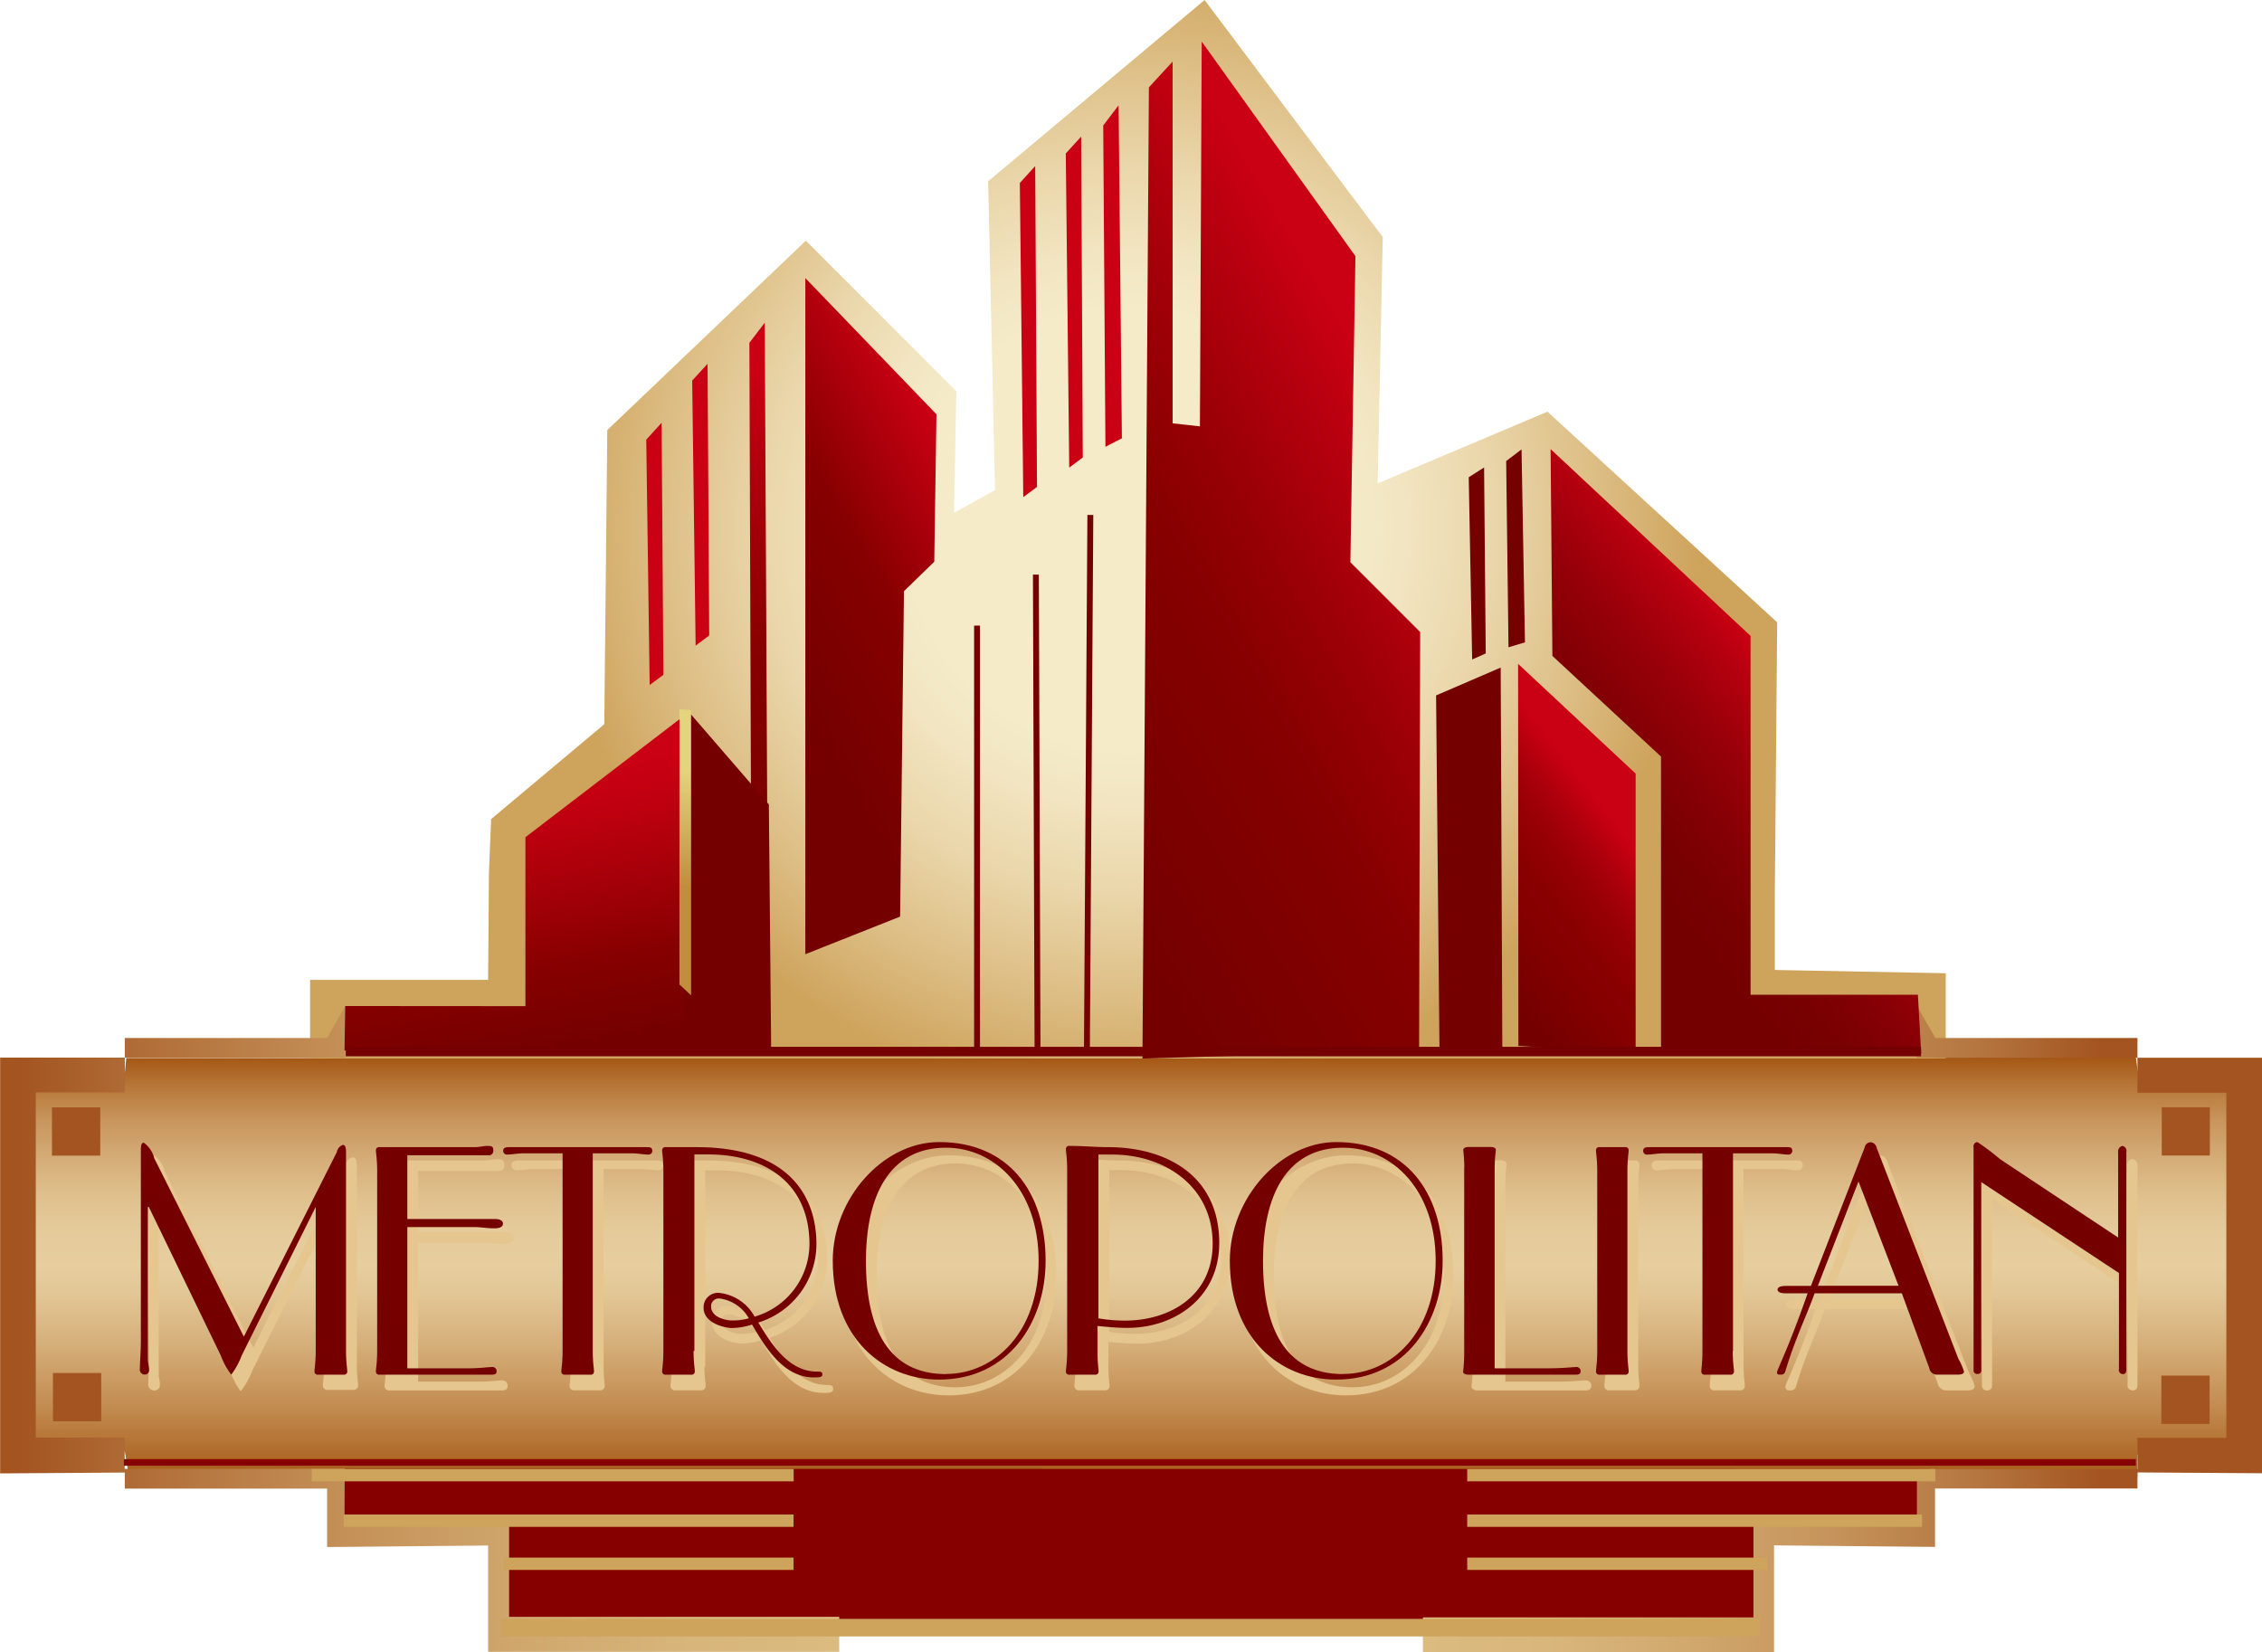
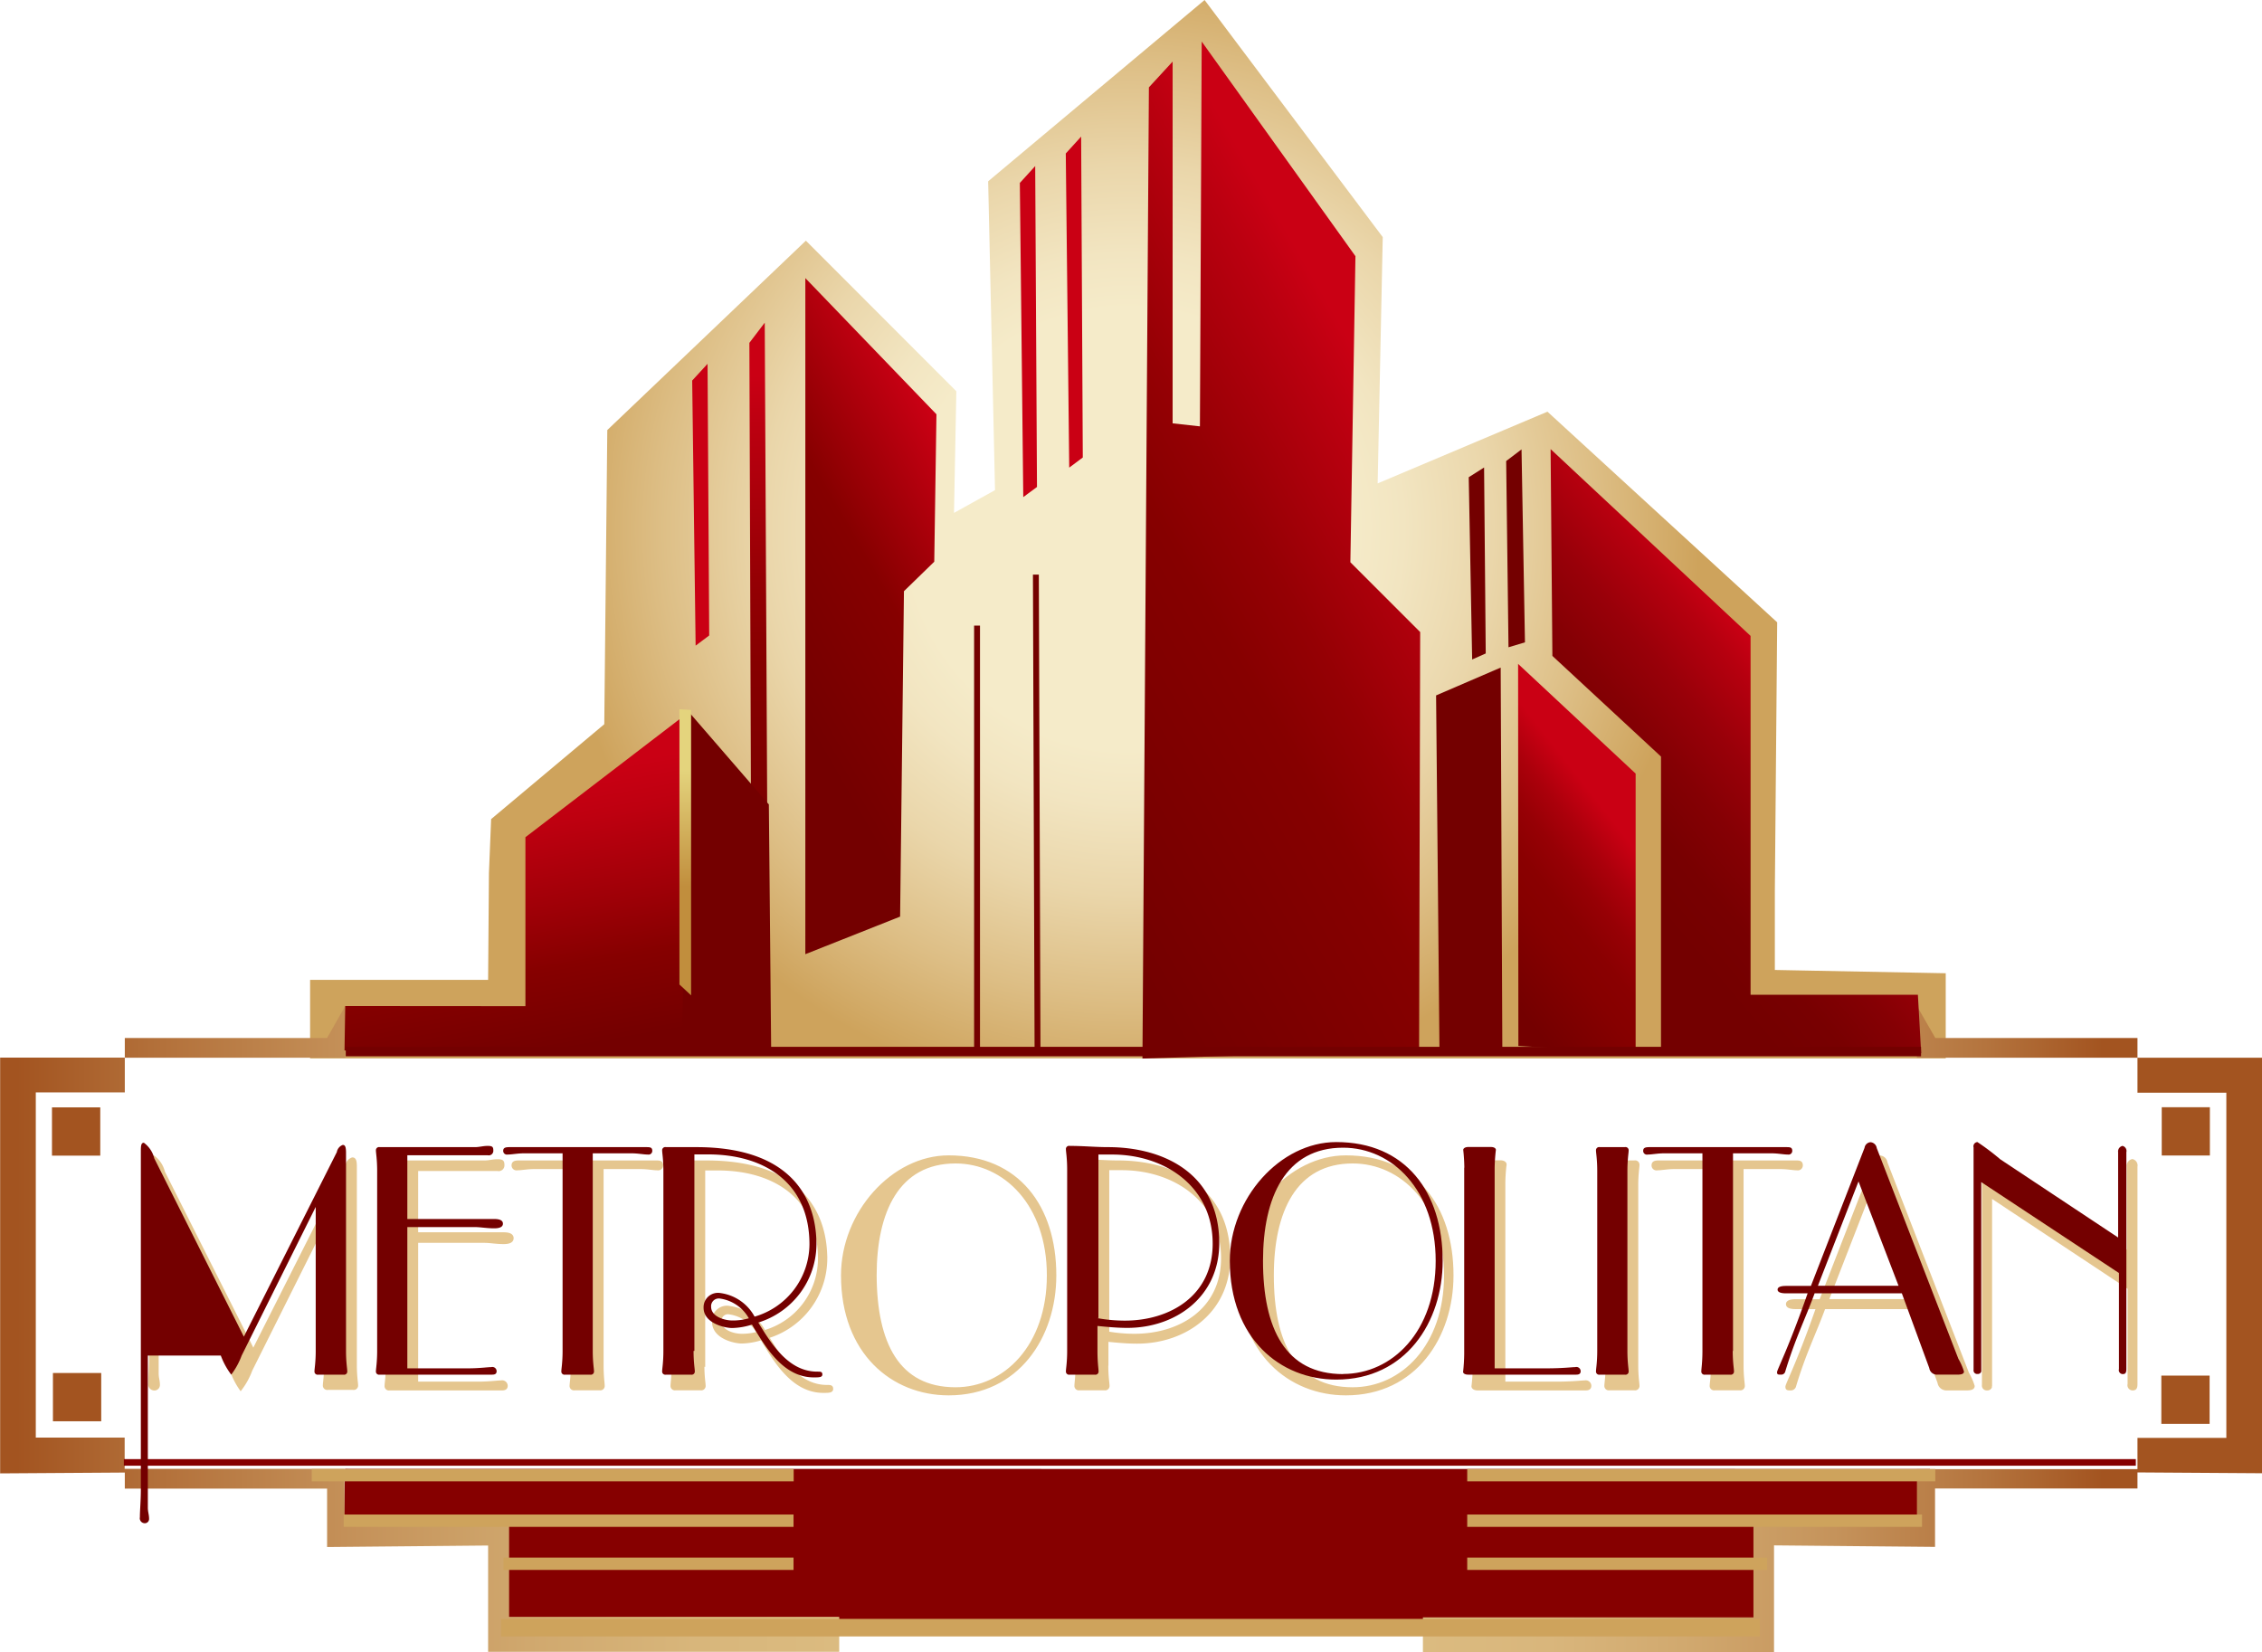
<svg xmlns="http://www.w3.org/2000/svg" xmlns:xlink="http://www.w3.org/1999/xlink" id="Layer_1" data-name="Layer 1" viewBox="0 0 164.93 120.48">
  <defs>
    <style>.cls-1{fill:url(#linear-gradient);}.cls-2{fill:#860000;}.cls-3{fill:url(#radial-gradient);}.cls-4{fill:url(#linear-gradient-2);}.cls-5{fill:url(#linear-gradient-3);}.cls-6{fill:url(#linear-gradient-4);}.cls-7{fill:url(#linear-gradient-5);}.cls-8{fill:url(#linear-gradient-6);}.cls-9{fill:#ca0014;}.cls-10{fill:#740000;}.cls-11{fill:url(#linear-gradient-7);}.cls-12,.cls-15,.cls-18,.cls-19{fill:none;}.cls-12,.cls-18{stroke:#740000;}.cls-12{stroke-width:0.43px;}.cls-13{fill:url(#linear-gradient-8);}.cls-14{fill:url(#linear-gradient-9);}.cls-15{stroke:#102462;stroke-width:0.78px;}.cls-16{fill:#cea35c;}.cls-17{fill:#a35420;}.cls-18{stroke-width:0.69px;}.cls-19{stroke:#860000;stroke-width:0.48px;}.cls-20{fill:#e5c68f;stroke:#e5c68f;stroke-width:0.18px;}.cls-21{fill:url(#linear-gradient-10);}</style>
    <linearGradient id="linear-gradient" x1="76.12" y1="134.23" x2="76.12" y2="91.42" gradientTransform="matrix(-1, 0, 0, 1, 158.54, -14.99)" gradientUnits="userSpaceOnUse">
      <stop offset="0.25" stop-color="#a3540f" />
      <stop offset="0.27" stop-color="#a75c18" />
      <stop offset="0.39" stop-color="#c28c51" />
      <stop offset="0.5" stop-color="#d6b07b" />
      <stop offset="0.58" stop-color="#e2c695" />
      <stop offset="0.63" stop-color="#e7ce9e" />
      <stop offset="0.69" stop-color="#e5ca9a" />
      <stop offset="0.75" stop-color="#dfc08d" />
      <stop offset="0.81" stop-color="#d5ad78" />
      <stop offset="0.88" stop-color="#c7945b" />
      <stop offset="0.94" stop-color="#b57435" />
      <stop offset="0.99" stop-color="#a35410" />
    </linearGradient>
    <radialGradient id="radial-gradient" cx="76.3" cy="53.58" r="50.23" gradientTransform="matrix(-1, 0, 0, 1, 158.54, -14.99)" gradientUnits="userSpaceOnUse">
      <stop offset="0.32" stop-color="#f5ebc9" />
      <stop offset="0.4" stop-color="#f2e5c1" />
      <stop offset="0.53" stop-color="#ead6aa" />
      <stop offset="0.68" stop-color="#ddbe85" />
      <stop offset="0.83" stop-color="#cea35c" />
    </radialGradient>
    <linearGradient id="linear-gradient-2" x1="-6.4" y1="111.9" x2="54.78" y2="111.9" gradientTransform="matrix(-1, 0, 0, 1, 180.68, 0)" gradientUnits="userSpaceOnUse">
      <stop offset="0.19" stop-color="#a35420" />
      <stop offset="0.33" stop-color="#b4743e" />
      <stop offset="0.51" stop-color="#c5935b" />
      <stop offset="0.69" stop-color="#d1a96f" />
      <stop offset="0.85" stop-color="#d9b67c" />
      <stop offset="1" stop-color="#dbbb80" />
    </linearGradient>
    <linearGradient id="linear-gradient-3" x1="97.36" y1="111.91" x2="158.54" y2="111.91" gradientTransform="matrix(-1, 0, 0, 1, 180.68, 0)" gradientUnits="userSpaceOnUse">
      <stop offset="0" stop-color="#dbbb80" />
      <stop offset="0.17" stop-color="#d8b67b" />
      <stop offset="0.37" stop-color="#d0a86e" />
      <stop offset="0.59" stop-color="#c49058" />
      <stop offset="0.82" stop-color="#b26f39" />
      <stop offset="0.98" stop-color="#a35420" />
    </linearGradient>
    <linearGradient id="linear-gradient-4" x1="27.2" y1="65.76" x2="46.06" y2="81.59" gradientTransform="matrix(-1, 0, 0, 1, 158.54, -14.99)" gradientUnits="userSpaceOnUse">
      <stop offset="0" stop-color="#ca0014" />
      <stop offset="0.09" stop-color="#b6000f" />
      <stop offset="0.26" stop-color="#990009" />
      <stop offset="0.42" stop-color="#850004" />
      <stop offset="0.58" stop-color="#780001" />
      <stop offset="0.74" stop-color="#740000" />
    </linearGradient>
    <linearGradient id="linear-gradient-5" x1="37.91" y1="73.16" x2="52.85" y2="84.83" gradientTransform="matrix(-1, 0, 0, 1, 158.54, -14.99)" gradientUnits="userSpaceOnUse">
      <stop offset="0.18" stop-color="#ca0014" />
      <stop offset="0.19" stop-color="#c80013" />
      <stop offset="0.31" stop-color="#ab000b" />
      <stop offset="0.42" stop-color="#970005" />
      <stop offset="0.54" stop-color="#8a0001" />
      <stop offset="0.65" stop-color="#860000" />
      <stop offset="0.91" stop-color="#740000" />
    </linearGradient>
    <linearGradient id="linear-gradient-6" x1="51.37" y1="48.09" x2="88.36" y2="69.44" gradientTransform="matrix(-1, 0, 0, 1, 158.54, -14.99)" gradientUnits="userSpaceOnUse">
      <stop offset="0.08" stop-color="#ca0014" />
      <stop offset="0.16" stop-color="#bb0010" />
      <stop offset="0.39" stop-color="#950004" />
      <stop offset="0.52" stop-color="#860000" />
      <stop offset="0.93" stop-color="#740000" />
    </linearGradient>
    <linearGradient id="linear-gradient-7" x1="55.32" y1="23.53" x2="55.32" y2="71.39" gradientTransform="matrix(1, 0, 0, 1, 0, 0)" xlink:href="#linear-gradient-6" />
    <linearGradient id="linear-gradient-8" x1="86" y1="52.56" x2="110.22" y2="66.55" gradientTransform="matrix(-1, 0, 0, 1, 158.54, -14.99)" gradientUnits="userSpaceOnUse">
      <stop offset="0.01" stop-color="#ca0014" />
      <stop offset="0.35" stop-color="#860000" />
      <stop offset="0.7" stop-color="#740000" />
    </linearGradient>
    <linearGradient id="linear-gradient-9" x1="122.02" y1="69.32" x2="117.7" y2="93.84" gradientTransform="matrix(-1, 0, 0, 1, 158.54, -14.99)" gradientUnits="userSpaceOnUse">
      <stop offset="0.11" stop-color="#ca0014" />
      <stop offset="0.25" stop-color="#be0010" />
      <stop offset="0.5" stop-color="#9e0007" />
      <stop offset="0.67" stop-color="#860000" />
      <stop offset="0.91" stop-color="#740000" />
    </linearGradient>
    <linearGradient id="linear-gradient-10" x1="49.96" y1="72.58" x2="49.96" y2="51.72" gradientUnits="userSpaceOnUse">
      <stop offset="0.38" stop-color="#c18e3d" />
      <stop offset="0.79" stop-color="#e4d47d" />
    </linearGradient>
  </defs>
  <title>Metropolitan csoport logo [Converted]</title>
  <g id="logó">
-     <polygon class="cls-1" points="140.72 77.15 155.63 76.43 155.96 78.68 163.61 78.57 163.72 106.17 155.84 106.06 155.84 107.72 140.72 107.45 140.72 111.81 128.58 111.71 128.25 119.24 36.47 119.24 36.03 111.93 24.72 111.7 24.72 107.45 9.43 107.83 9.1 105.83 1.11 105.83 1.34 78.13 8.32 78.68 9.1 78.24 9.21 77.15 140.72 77.15" />
    <polygon class="cls-2" points="140.72 107.12 25.16 107.11 25.06 111.34 36.03 111.93 36.53 118.42 128.31 118.78 128.13 111.43 140.14 111.34 140.72 107.12" />
    <polygon class="cls-3" points="141.87 70.97 129.41 70.73 129.41 65 129.58 45.38 112.83 30.02 100.45 35.25 100.82 17.29 87.83 0 72.05 13.22 72.55 35.74 69.56 37.4 69.73 28.53 58.76 17.55 44.28 31.36 44.06 52.81 35.81 59.73 35.65 63.67 35.59 71.45 22.61 71.45 22.61 77.18 141.87 77.18 141.87 70.97" />
    <path class="cls-4" d="M161.92,88.35v3.77H178V90.68H163.26m21.22,4v25.16H178v2.28H161.92v3.81H150v7H125.9v2.55h25.6V133h0v-5.32l11.74,0.11v-4.26H178v-1.17l9.09,0.06V92.12H178v2.55h6.49Z" transform="translate(-22.15 -14.99)" />
    <path class="cls-5" d="M47.32,88.35L46,90.68H31.25v1.44H47.32V88.35ZM31.25,94.66V92.11H22.16v30.32l9.09-.06v1.17H46v4.26l11.74-.11V133h0v2.44h25.6v-2.55H59.27v-7h-12V122.1H31.24v-2.28H24.76V94.65h6.48Z" transform="translate(-22.15 -14.99)" />
    <polygon class="cls-6" points="121.11 76.89 140.08 76.8 139.84 72.54 127.64 72.54 127.64 46.37 113.06 32.75 113.19 47.83 121.11 55.17 121.11 76.89" />
    <polygon class="cls-7" points="119.26 76.77 119.26 56.41 110.69 48.41 110.71 76.27 119.26 76.77" />
    <polygon class="cls-8" points="103.47 76.58 83.3 77.19 83.77 6.37 85.5 4.49 85.5 30.87 87.49 31.09 87.62 3.03 98.83 18.68 98.46 41 103.55 46.09 103.47 76.58" />
-     <polygon class="cls-9" points="81.56 7.68 81.8 31.96 80.6 32.58 80.44 9.15 81.56 7.68" />
    <polygon class="cls-9" points="78.83 9.96 77.71 11.19 77.96 34.1 78.95 33.36 78.83 9.96" />
    <polygon class="cls-9" points="75.48 12.11 74.36 13.34 74.61 36.25 75.61 35.51 75.48 12.11" />
    <polygon class="cls-10" points="110.94 32.77 111.19 46.84 109.99 47.2 109.82 33.62 110.94 32.77" />
    <polygon class="cls-10" points="108.21 34.09 107.09 34.8 107.34 48.09 108.33 47.65 108.21 34.09" />
    <polygon class="cls-11" points="55.76 23.53 56 70.78 54.8 71.39 54.64 25 55.76 23.53" />
    <polygon class="cls-9" points="51.59 26.53 50.47 27.75 50.72 47.08 51.71 46.34 51.59 26.53" />
-     <polygon class="cls-9" points="48.24 30.83 47.12 32.06 47.37 49.95 48.37 49.21 48.24 30.83" />
    <polygon class="cls-10" points="109.42 48.68 104.71 50.71 104.96 76.94 109.54 76.53 109.42 48.68" />
-     <line class="cls-12" x1="79.5" y1="37.55" x2="79.25" y2="76.68" />
    <line class="cls-12" x1="75.53" y1="41.9" x2="75.65" y2="76.68" />
    <line class="cls-12" x1="71.24" y1="45.62" x2="71.24" y2="76.68" />
    <polygon class="cls-13" points="58.72 20.28 58.72 69.58 65.63 66.84 65.91 43.11 68.12 40.96 68.28 30.21 58.72 20.28" />
    <polygon class="cls-14" points="52.47 57.94 50.23 51.92 38.31 61.05 38.31 73.37 25.17 73.36 25.12 76.6 52.64 76.77 52.47 57.94" />
    <path class="cls-15" d="M31.47,91.91" transform="translate(-22.15 -14.99)" />
    <path class="cls-15" d="M178.12,91.91" transform="translate(-22.15 -14.99)" />
    <rect class="cls-16" x="22.73" y="107.12" width="35.14" height="0.9" />
    <rect class="cls-16" x="25.06" y="110.44" width="32.8" height="0.9" />
    <rect class="cls-16" x="36.71" y="113.58" width="21.15" height="0.9" />
    <polygon class="cls-16" points="106.98 108.02 141.11 108.02 141.11 107.12 140.72 107.12 106.98 107.12 106.98 108.02" />
    <rect class="cls-16" x="106.98" y="110.44" width="33.16" height="0.9" />
    <rect class="cls-16" x="106.98" y="113.58" width="21.87" height="0.9" />
    <rect class="cls-16" x="36.53" y="118.05" width="91.78" height="1.28" />
    <rect class="cls-17" x="157.62" y="80.74" width="3.51" height="3.52" />
    <rect class="cls-17" x="157.59" y="100.31" width="3.52" height="3.52" />
    <rect class="cls-17" x="3.79" y="80.75" width="3.52" height="3.52" />
    <rect class="cls-17" x="3.86" y="100.12" width="3.52" height="3.52" />
    <line class="cls-18" x1="140.07" y1="76.68" x2="25.21" y2="76.68" />
    <line class="cls-19" x1="155.73" y1="106.64" x2="9.03" y2="106.64" />
    <path class="cls-20" d="M40.46,114.9a5.3,5.3,0,0,1-.76,1.39A5.3,5.3,0,0,1,39,114.9l-5.26-10.83H33.63v11.08c0,0.32.09,0.52,0.09,0.82a0.31,0.31,0,0,1-.37.32,0.36,0.36,0,0,1-.3-0.43c0-.5.06-1.25,0.06-2V100c0-.41,0-0.68.22-0.68a2,2,0,0,1,.76,1.14l6.53,13L47.41,100a0.66,0.66,0,0,1,.43-0.52c0.15,0,.24.09,0.24,0.57v14.47c0,0.84.09,1.3,0.09,1.48a0.23,0.23,0,0,1-.28.25H46.06a0.23,0.23,0,0,1-.28-0.25c0-.18.09-0.64,0.09-1.48V104.07h0Z" transform="translate(-22.15 -14.99)" />
    <path class="cls-20" d="M52.55,105.44v10.39H57c0.82,0,1.45-.09,1.69-0.09a0.32,0.32,0,0,1,.39.3c0,0.18-.11.25-0.32,0.25h-8.2a0.23,0.23,0,0,1-.28-0.25c0-.18.09-0.64,0.09-1.48V101.43c0-.84-0.09-1.3-0.09-1.48a0.23,0.23,0,0,1,.28-0.25h6.94c0.32,0,.58-0.09.93-0.09s0.41,0.07.41,0.34a0.33,0.33,0,0,1-.41.34c-0.35,0-.61,0-0.93,0H52.55v4.65h4.93c0.43,0,.84,0,1.4,0,0.37,0,.63.09,0.63,0.34s-0.26.34-.63,0.34c-0.56,0-1-.09-1.4-0.09H52.55Z" transform="translate(-22.15 -14.99)" />
    <path class="cls-20" d="M66.07,114.55c0,0.84.08,1.3,0.08,1.48a0.23,0.23,0,0,1-.28.25H64.05a0.23,0.23,0,0,1-.28-0.25c0-.18.09-0.64,0.09-1.48V100.15H61.09c-0.52,0-.91.09-1.23,0.09a0.27,0.27,0,0,1-.32-0.27c0-.23.17-0.27,0.46-0.27l9.95,0c0.28,0,.46,0,0.46.27a0.27,0.27,0,0,1-.32.27c-0.32,0-.72-0.09-1.23-0.09H66.07v14.38Z" transform="translate(-22.15 -14.99)" />
    <path class="cls-20" d="M73.42,114.55c0,0.84.09,1.3,0.09,1.48a0.23,0.23,0,0,1-.28.25H71.41a0.23,0.23,0,0,1-.28-0.25c0-.18.08-0.64,0.08-1.48V101.43c0-.84-0.08-1.3-0.08-1.48a0.23,0.23,0,0,1,.28-0.25h2.23c6.49,0,8.74,3.33,8.74,7.11a6,6,0,0,1-4.24,5.68c1,1.64,2.23,3.58,4.3,3.58,0.24,0,.37,0,0.37.2s-0.24.2-.63,0.2c-2.18,0-3.48-2.12-4.5-3.85a5,5,0,0,1-1.45.25c-0.52,0-2.07-.34-2.07-1.48a1,1,0,0,1,1.23-1.07,3.35,3.35,0,0,1,2.49,1.76,5.53,5.53,0,0,0,4-5.27c0-4.51-3.29-6.56-7.4-6.56h-1v14.31Zm1.25-3.21c0,0.73,1,1,1.54,1a4.21,4.21,0,0,0,1.21-.16,2.87,2.87,0,0,0-2.12-1.44A0.56,0.56,0,0,0,74.67,111.34Z" transform="translate(-22.15 -14.99)" />
    <path class="cls-20" d="M91.32,99.33c5.06,0,7.76,3.65,7.76,8.66,0,4.47-2.7,8.66-7.76,8.66-4.09,0-7.76-3-7.76-8.66C83.56,103.43,87.23,99.33,91.32,99.33Zm0.5,16.91c3.59,0,6.75-3.1,6.75-8.25s-3.16-8.25-6.75-8.25c-4.19,0-5.84,3.6-5.84,8.25C86,112.94,87.63,116.24,91.82,116.24Z" transform="translate(-22.15 -14.99)" />
    <path class="cls-20" d="M102.87,114.55c0,0.84.09,1.3,0.09,1.48a0.23,0.23,0,0,1-.28.25h-1.82a0.23,0.23,0,0,1-.28-0.25c0-.18.08-0.64,0.08-1.48V101.34c0-.84-0.08-1.3-0.08-1.48a0.23,0.23,0,0,1,.28-0.25c1,0,1.88.09,2.79,0.09,4.15,0,8.11,2,8.11,7,0,3.94-3.2,6.18-6.7,6.18-0.74,0-1.47-.07-2.18-0.14v1.8Zm0-2.39a11.07,11.07,0,0,0,2,.18c3.29,0,6.4-1.82,6.4-5.61,0-4.17-3.48-6.5-7.33-6.5h-1v11.92Z" transform="translate(-22.15 -14.99)" />
    <path class="cls-20" d="M120.28,99.33c5.06,0,7.76,3.65,7.76,8.66,0,4.47-2.7,8.66-7.76,8.66-4.09,0-7.76-3-7.76-8.66C112.52,103.43,116.19,99.33,120.28,99.33Zm0.5,16.91c3.59,0,6.75-3.1,6.75-8.25s-3.16-8.25-6.75-8.25c-4.2,0-5.84,3.6-5.84,8.25C114.94,112.94,116.58,116.24,120.77,116.24Z" transform="translate(-22.15 -14.99)" />
    <path class="cls-20" d="M129.62,101.2a12.62,12.62,0,0,0-.09-1.3c0-.09.11-0.21,0.37-0.21h1.64c0.26,0,.37.11,0.37,0.21a12.9,12.9,0,0,0-.09,1.3v14.63h3.76c1.25,0,1.88-.09,2.12-0.09a0.32,0.32,0,0,1,.39.3c0,0.18-.11.25-0.32,0.25H129.9c-0.26,0-.37-0.11-0.37-0.21a12.68,12.68,0,0,0,.09-1.3V101.2Z" transform="translate(-22.15 -14.99)" />
    <path class="cls-20" d="M141.51,114.55c0,0.84.09,1.3,0.09,1.48a0.23,0.23,0,0,1-.28.25H139.5a0.23,0.23,0,0,1-.28-0.25c0-.18.09-0.64,0.09-1.48V101.43c0-.84-0.09-1.3-0.09-1.48a0.23,0.23,0,0,1,.28-0.25h1.82a0.23,0.23,0,0,1,.28.25c0,0.18-.09.64-0.09,1.48v13.13Z" transform="translate(-22.15 -14.99)" />
    <path class="cls-20" d="M149.19,114.55c0,0.84.09,1.3,0.09,1.48a0.23,0.23,0,0,1-.28.25h-1.82a0.23,0.23,0,0,1-.28-0.25c0-.18.09-0.64,0.09-1.48V100.15h-2.77c-0.52,0-.91.09-1.23,0.09a0.27,0.27,0,0,1-.33-0.27c0-.23.17-0.27,0.45-0.27l9.95,0c0.28,0,.45,0,0.45.27a0.27,0.27,0,0,1-.32.27c-0.32,0-.71-0.09-1.23-0.09h-2.77v14.38Z" transform="translate(-22.15 -14.99)" />
    <path class="cls-20" d="M155.16,110.36c-0.69,1.89-1.41,3.26-2.14,5.7a0.3,0.3,0,0,1-.3.23c-0.22,0-.3,0-0.3-0.18s0.82-1.71,2.23-5.75h-1.58c-0.35,0-.61-0.07-0.61-0.27s0.26-.27.61-0.27h1.82l3.91-10.07a0.48,0.48,0,0,1,.43-0.41,0.49,0.49,0,0,1,.45.43l5.95,15.36a4.51,4.51,0,0,1,.41.93c0,0.18-.19.23-0.5,0.23h-1.45a0.56,0.56,0,0,1-.58-0.48l-2-5.45h-6.31Zm0.24-.55h5.88l-2.92-7.61Z" transform="translate(-22.15 -14.99)" />
    <path class="cls-20" d="M167.31,102.25v13.86a0.26,0.26,0,0,1-.28.18,0.26,0.26,0,0,1-.28-0.3c0-.36,0-0.73,0-1.09V100.81c0-.36,0-0.73,0-1.09a0.31,0.31,0,0,1,.28-0.39,17.81,17.81,0,0,1,1.69,1.25l8.59,5.7v-4.9c0-.5,0-1,0-1.32a0.41,0.41,0,0,1,.32-0.46,0.39,0.39,0,0,1,.28.46c0,0.27,0,.82,0,1.32V115.1c0,0.27,0,.55,0,0.82s-0.06.37-.26,0.37a0.29,0.29,0,0,1-.28-0.37v-7Z" transform="translate(-22.15 -14.99)" />
-     <path class="cls-10" d="M39.77,113.84a5.42,5.42,0,0,1-.76,1.39,5.42,5.42,0,0,1-.76-1.39L33,103H32.93v11.08c0,0.32.09,0.52,0.09,0.82a0.31,0.31,0,0,1-.37.32,0.36,0.36,0,0,1-.3-0.43c0-.5.07-1.25,0.07-2V99c0-.41,0-0.68.22-0.68a2,2,0,0,1,.76,1.14l6.53,13L46.71,99a0.67,0.67,0,0,1,.43-0.52c0.15,0,.24.09,0.24,0.57V113.5c0,0.84.09,1.3,0.09,1.48a0.23,0.23,0,0,1-.28.25H45.36a0.23,0.23,0,0,1-.28-0.25c0-.18.09-0.64,0.09-1.48V103h0Z" transform="translate(-22.15 -14.99)" />
+     <path class="cls-10" d="M39.77,113.84a5.42,5.42,0,0,1-.76,1.39,5.42,5.42,0,0,1-.76-1.39H32.93v11.08c0,0.32.09,0.52,0.09,0.82a0.31,0.31,0,0,1-.37.32,0.36,0.36,0,0,1-.3-0.43c0-.5.07-1.25,0.07-2V99c0-.41,0-0.68.22-0.68a2,2,0,0,1,.76,1.14l6.53,13L46.71,99a0.67,0.67,0,0,1,.43-0.52c0.15,0,.24.09,0.24,0.57V113.5c0,0.84.09,1.3,0.09,1.48a0.23,0.23,0,0,1-.28.25H45.36a0.23,0.23,0,0,1-.28-0.25c0-.18.09-0.64,0.09-1.48V103h0Z" transform="translate(-22.15 -14.99)" />
    <path class="cls-10" d="M51.85,104.38v10.39h4.43c0.82,0,1.45-.09,1.69-0.09a0.31,0.31,0,0,1,.39.3c0,0.18-.11.25-0.32,0.25H49.84a0.23,0.23,0,0,1-.28-0.25c0-.18.09-0.64,0.09-1.48V100.37c0-.84-0.09-1.3-0.09-1.48a0.23,0.23,0,0,1,.28-0.25h6.94c0.32,0,.59-0.09.93-0.09s0.41,0.07.41,0.34a0.33,0.33,0,0,1-.41.34c-0.34,0-.61,0-0.93,0H51.85v4.65h4.93c0.43,0,.84,0,1.41,0,0.37,0,.63.09,0.63,0.34s-0.26.34-.63,0.34c-0.56,0-1-.09-1.41-0.09H51.85Z" transform="translate(-22.15 -14.99)" />
    <path class="cls-10" d="M65.37,113.5c0,0.84.09,1.3,0.09,1.48a0.23,0.23,0,0,1-.28.25H63.36a0.23,0.23,0,0,1-.28-0.25c0-.18.09-0.64,0.09-1.48V99.09H60.39c-0.52,0-.91.09-1.23,0.09a0.27,0.27,0,0,1-.32-0.27c0-.23.17-0.27,0.46-0.27l9.95,0c0.28,0,.46,0,0.46.27a0.27,0.27,0,0,1-.32.27c-0.32,0-.71-0.09-1.23-0.09H65.37V113.5Z" transform="translate(-22.15 -14.99)" />
    <path class="cls-10" d="M72.72,113.5c0,0.84.09,1.3,0.09,1.48a0.23,0.23,0,0,1-.28.25H70.71a0.23,0.23,0,0,1-.28-0.25c0-.18.09-0.64,0.09-1.48V100.37c0-.84-0.09-1.3-0.09-1.48a0.23,0.23,0,0,1,.28-0.25h2.23c6.49,0,8.74,3.33,8.74,7.11a6,6,0,0,1-4.24,5.68c1,1.64,2.23,3.58,4.3,3.58,0.24,0,.37,0,0.37.21s-0.24.21-.63,0.21c-2.18,0-3.48-2.12-4.5-3.85a5,5,0,0,1-1.45.25c-0.52,0-2.08-.34-2.08-1.48a1.05,1.05,0,0,1,1.23-1.07A3.34,3.34,0,0,1,77.17,111a5.53,5.53,0,0,0,4-5.27c0-4.51-3.29-6.56-7.39-6.56h-1V113.5ZM74,110.28c0,0.73,1,1,1.54,1a4.23,4.23,0,0,0,1.21-.16,2.87,2.87,0,0,0-2.12-1.44A0.56,0.56,0,0,0,74,110.28Z" transform="translate(-22.15 -14.99)" />
-     <path class="cls-10" d="M90.63,98.27c5.06,0,7.76,3.65,7.76,8.66,0,4.47-2.7,8.66-7.76,8.66-4.09,0-7.76-3-7.76-8.66C82.86,102.38,86.54,98.27,90.63,98.27Zm0.5,16.91c3.59,0,6.75-3.1,6.75-8.25s-3.16-8.25-6.75-8.25c-4.2,0-5.84,3.6-5.84,8.25C85.28,111.88,86.93,115.19,91.12,115.19Z" transform="translate(-22.15 -14.99)" />
    <path class="cls-10" d="M102.17,113.5c0,0.84.08,1.3,0.08,1.48a0.23,0.23,0,0,1-.28.25h-1.82a0.23,0.23,0,0,1-.28-0.25c0-.18.09-0.64,0.09-1.48V100.28c0-.84-0.09-1.3-0.09-1.48a0.23,0.23,0,0,1,.28-0.25c1,0,1.88.09,2.79,0.09,4.15,0,8.11,2,8.11,7,0,3.94-3.2,6.18-6.7,6.18-0.73,0-1.47-.07-2.18-0.14v1.8Zm0-2.39a11.17,11.17,0,0,0,2,.18c3.29,0,6.4-1.82,6.4-5.61,0-4.17-3.48-6.5-7.33-6.5h-1v11.92Z" transform="translate(-22.15 -14.99)" />
    <path class="cls-10" d="M119.58,98.27c5.06,0,7.76,3.65,7.76,8.66,0,4.47-2.7,8.66-7.76,8.66-4.09,0-7.76-3-7.76-8.66C111.82,102.38,115.49,98.27,119.58,98.27Zm0.5,16.91c3.59,0,6.75-3.1,6.75-8.25s-3.16-8.25-6.75-8.25c-4.19,0-5.84,3.6-5.84,8.25C114.24,111.88,115.88,115.19,120.08,115.19Z" transform="translate(-22.15 -14.99)" />
    <path class="cls-10" d="M128.92,100.14a12.93,12.93,0,0,0-.08-1.3c0-.09.11-0.21,0.37-0.21h1.64c0.26,0,.37.11,0.37,0.21a12.64,12.64,0,0,0-.09,1.3v14.63h3.76c1.25,0,1.88-.09,2.12-0.09a0.31,0.31,0,0,1,.39.3c0,0.18-.11.25-0.32,0.25H129.2c-0.26,0-.37-0.11-0.37-0.2a13,13,0,0,0,.08-1.3V100.14Z" transform="translate(-22.15 -14.99)" />
    <path class="cls-10" d="M140.81,113.5c0,0.84.09,1.3,0.09,1.48a0.23,0.23,0,0,1-.28.25H138.8a0.23,0.23,0,0,1-.28-0.25c0-.18.09-0.64,0.09-1.48V100.37c0-.84-0.09-1.3-0.09-1.48a0.23,0.23,0,0,1,.28-0.25h1.82a0.23,0.23,0,0,1,.28.25c0,0.18-.09.64-0.09,1.48V113.5Z" transform="translate(-22.15 -14.99)" />
    <path class="cls-10" d="M148.49,113.5c0,0.84.09,1.3,0.09,1.48a0.23,0.23,0,0,1-.28.25h-1.82a0.23,0.23,0,0,1-.28-0.25c0-.18.08-0.64,0.08-1.48V99.09h-2.76c-0.52,0-.91.09-1.23,0.09a0.27,0.27,0,0,1-.33-0.27c0-.23.17-0.27,0.46-0.27l9.95,0c0.28,0,.46,0,0.46.27a0.27,0.27,0,0,1-.32.27c-0.32,0-.71-0.09-1.23-0.09h-2.77V113.5Z" transform="translate(-22.15 -14.99)" />
    <path class="cls-10" d="M154.46,109.3c-0.69,1.89-1.4,3.26-2.14,5.7a0.3,0.3,0,0,1-.3.23c-0.22,0-.3,0-0.3-0.18s0.82-1.71,2.23-5.75h-1.58c-0.34,0-.61-0.07-0.61-0.27s0.26-.27.61-0.27h1.82l3.91-10.07a0.48,0.48,0,0,1,.43-0.41,0.5,0.5,0,0,1,.46.43l5.95,15.36a4.6,4.6,0,0,1,.41.93c0,0.18-.19.23-0.5,0.23h-1.45a0.56,0.56,0,0,1-.58-0.48l-2-5.45h-6.31Zm0.24-.55h5.88l-2.92-7.61Z" transform="translate(-22.15 -14.99)" />
    <path class="cls-10" d="M166.61,101.19V115a0.26,0.26,0,0,1-.28.18,0.26,0.26,0,0,1-.28-0.3c0-.36,0-0.73,0-1.09V99.75c0-.36,0-0.73,0-1.09a0.31,0.31,0,0,1,.28-0.39A17.75,17.75,0,0,1,168,99.53l8.59,5.7v-4.9c0-.5,0-1,0-1.32a0.41,0.41,0,0,1,.32-0.46,0.38,0.38,0,0,1,.28.46c0,0.27,0,.82,0,1.32V114c0,0.27,0,.55,0,0.82s-0.07.37-.26,0.37a0.29,0.29,0,0,1-.28-0.37v-7Z" transform="translate(-22.15 -14.99)" />
    <polygon class="cls-10" points="50.23 51.92 49.72 76.09 56.23 76.77 56.06 58.66 50.23 51.92" />
    <polyline class="cls-21" points="50.39 72.58 49.54 71.79 49.54 51.72 50.39 51.77" />
  </g>
</svg>